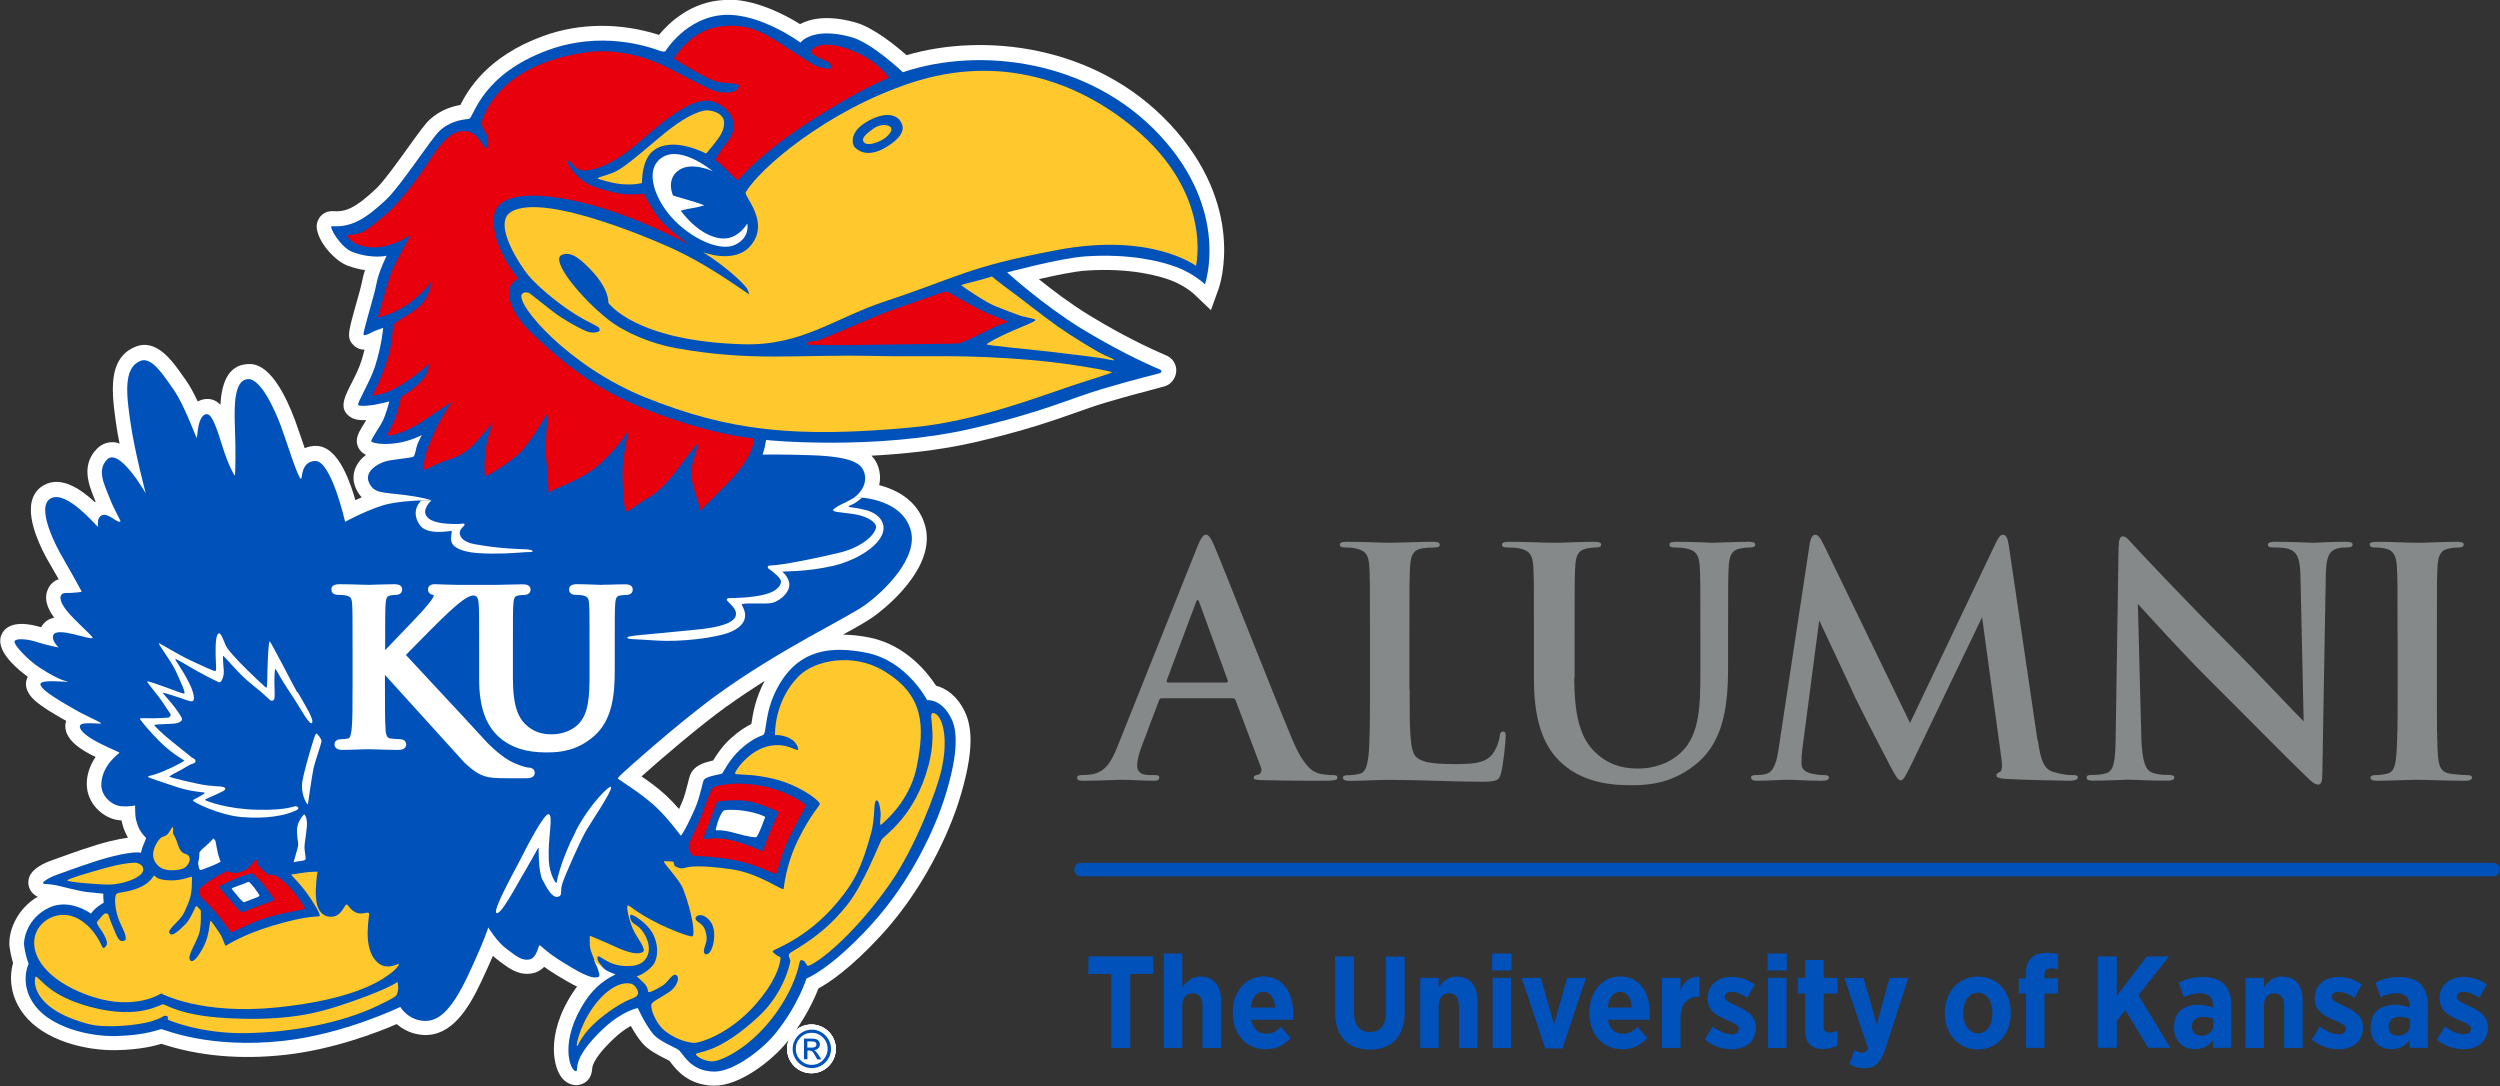
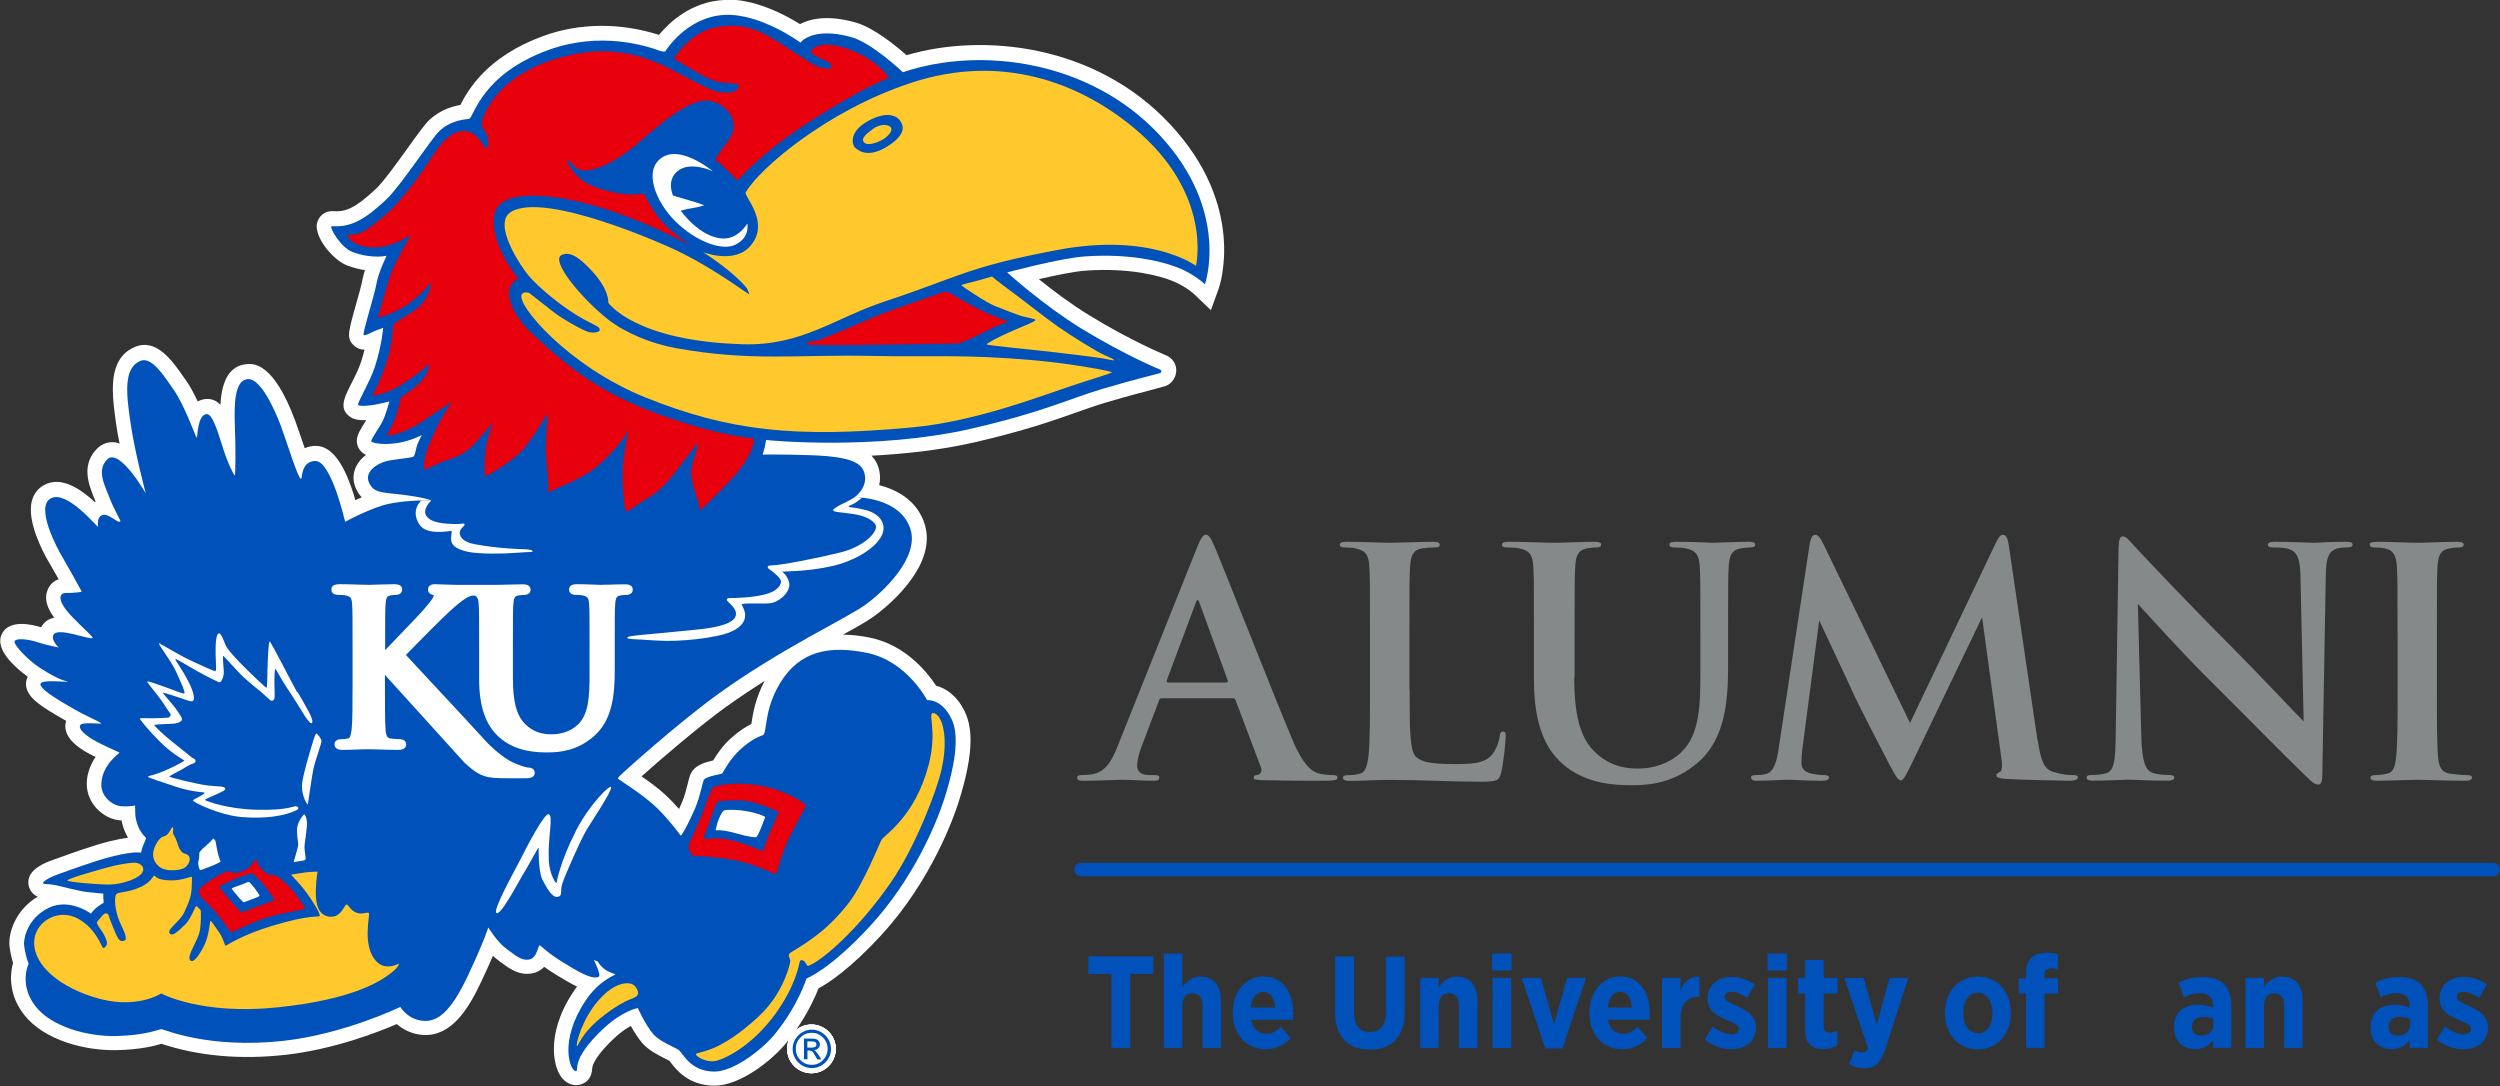
<svg xmlns="http://www.w3.org/2000/svg" id="Layer_1" viewBox="0 0 229.33 99.64">
  <rect x="0" y="0" width="229.33" height="99.64" fill="#333333" stroke="none" />
  <defs>
    <style>.cls-1{fill:#0051ba;}.cls-1,.cls-2,.cls-3,.cls-4,.cls-5{stroke-width:0px;}.cls-2{fill:#85898a;}.cls-3{fill:#e8000d;}.cls-4{fill:#fff;}.cls-5{fill:#ffc82d;}</style>
  </defs>
  <path class="cls-1" d="M228.7,80.39H99.17c-.35,0-.62-.28-.62-.62s.28-.62.62-.62h129.53c.34,0,.62.28.62.62s-.28.62-.62.62Z" />
  <path class="cls-1" d="M101.95,89.34h-2.11v-1.61h5.95v1.61h-2.11v6.79h-1.73v-6.79Z" />
  <path class="cls-1" d="M106.76,87.47h1.7v3.09c.37-.52.84-.98,1.66-.98,1.2,0,1.89.84,1.89,2.17v4.38h-1.7v-3.87c0-.75-.34-1.14-.91-1.14s-.94.38-.94,1.14v3.87h-1.7v-8.66Z" />
  <path class="cls-1" d="M113.08,92.98v-.11c0-1.91,1.19-3.3,2.81-3.3,1.83,0,2.74,1.5,2.74,3.42,0,.1,0,.3-.01.55h-3.84c.14.85.67,1.29,1.39,1.29.53,0,.94-.24,1.34-.64l.88,1.03c-.59.65-1.33,1.03-2.29,1.03-1.7,0-3.01-1.28-3.01-3.29ZM116.97,92.42c-.07-.89-.46-1.44-1.09-1.44s-1.03.53-1.13,1.44h2.22Z" />
  <path class="cls-1" d="M122.47,92.87v-5.13h1.74v5.15c0,1.19.56,1.78,1.46,1.78s1.46-.58,1.46-1.74v-5.18h1.73v5.1c0,2.32-1.27,3.43-3.21,3.43s-3.18-1.13-3.18-3.39Z" />
  <path class="cls-1" d="M130.28,89.7h1.7v.86c.37-.52.84-.98,1.66-.98,1.2,0,1.89.84,1.89,2.17v4.38h-1.7v-3.87c0-.75-.34-1.14-.91-1.14s-.94.38-.94,1.14v3.87h-1.7v-6.43Z" />
  <path class="cls-1" d="M136.88,87.47h1.78v1.55h-1.78v-1.55ZM136.92,89.7h1.7v6.43h-1.7v-6.43Z" />
  <path class="cls-1" d="M139.58,89.7h1.77l1.2,4.27,1.21-4.27h1.73l-2.16,6.48h-1.58l-2.17-6.48Z" />
  <path class="cls-1" d="M145.8,92.98v-.11c0-1.91,1.19-3.3,2.81-3.3,1.83,0,2.73,1.5,2.73,3.42,0,.1,0,.3-.01.55h-3.84c.14.85.67,1.29,1.39,1.29.53,0,.94-.24,1.34-.64l.88,1.03c-.59.65-1.33,1.03-2.29,1.03-1.7,0-3.01-1.28-3.01-3.29ZM149.7,92.42c-.07-.89-.46-1.44-1.09-1.44s-1.03.53-1.13,1.44h2.22Z" />
  <path class="cls-1" d="M152.46,89.7h1.7v1.14c.31-.78.83-1.29,1.74-1.25v1.85h-.07c-1.04,0-1.67.65-1.67,1.99v2.7h-1.7v-6.43Z" />
  <path class="cls-1" d="M156.37,95.36l.74-1.2c.58.44,1.19.72,1.71.72.48,0,.68-.23.68-.49v-.02c0-.37-.48-.53-1.17-.83-.91-.4-1.69-.85-1.69-1.94v-.02c0-1.24.96-1.97,2.21-1.97.7,0,1.47.24,2.12.7l-.68,1.22c-.48-.31-1.01-.55-1.46-.55-.41,0-.62.2-.62.46v.02c0,.34.48.53,1.16.84.94.44,1.7.91,1.7,1.93v.02c0,1.33-.98,2-2.27,2-.75,0-1.65-.25-2.43-.89Z" />
  <path class="cls-1" d="M162.14,87.47h1.77v1.55h-1.77v-1.55ZM162.18,89.7h1.7v6.43h-1.7v-6.43Z" />
  <path class="cls-1" d="M165.59,94.52v-3.38h-.65v-1.44h.65v-1.64h1.7v1.64h1.27v1.44h-1.27v3.03c0,.37.17.55.53.55.26,0,.52-.07.73-.18v1.35c-.34.19-.74.34-1.26.34-.98,0-1.7-.38-1.7-1.71Z" />
  <path class="cls-1" d="M173.33,89.7h1.73l-2.11,6.51c-.43,1.28-.92,1.78-1.93,1.78-.5,0-.97-.14-1.38-.38l.47-1.27c.21.12.47.22.7.22.26,0,.43-.1.55-.41l-2.18-6.44h1.77l1.21,4.26,1.17-4.26Z" />
  <path class="cls-1" d="M178.4,93v-.13c0-1.91,1.29-3.29,3.04-3.29s3.01,1.36,3.01,3.27v.13c0,1.91-1.28,3.29-3.02,3.29s-3.02-1.36-3.02-3.28ZM182.77,92.97v-.08c0-1.04-.53-1.83-1.34-1.83s-1.34.78-1.34,1.82v.08c0,1.03.54,1.83,1.36,1.83s1.33-.78,1.33-1.82Z" />
  <path class="cls-1" d="M185.84,91.14h-.65v-1.39h.65v-.43c0-.66.17-1.13.48-1.44s.79-.48,1.4-.48c.47,0,.78.06,1.06.14v1.4c-.2-.06-.38-.11-.62-.11-.4,0-.62.2-.62.66v.25h1.25v1.39h-1.24v4.99h-1.7v-4.99Z" />
-   <path class="cls-1" d="M192.44,87.73h1.74v3.62l2.75-3.62h2.05l-2.82,3.56,2.94,4.83h-2.04l-2.1-3.45-.78.98v2.47h-1.74v-8.4Z" />
  <path class="cls-1" d="M199.43,94.29v-.07c0-1.42.92-2.05,2.24-2.05.54,0,.95.11,1.34.26v-.19c0-.74-.44-1.13-1.21-1.13-.6,0-1.08.19-1.47.36l-.47-1.33c.62-.31,1.27-.52,2.2-.52.88,0,1.54.24,1.96.66.44.44.66,1.12.66,1.94v3.9h-1.67v-.7c-.38.5-.91.82-1.67.82-1.06,0-1.91-.71-1.91-1.96ZM203.04,94.02v-.54c-.25-.12-.6-.2-.95-.2-.62,0-1.02.31-1.02.9v.02c0,.53.34.79.83.8.66.01,1.14-.4,1.14-.98Z" />
  <path class="cls-1" d="M205.98,89.7h1.7v.86c.37-.52.84-.98,1.66-.98,1.2,0,1.89.84,1.89,2.17v4.38h-1.7v-3.87c0-.75-.34-1.14-.91-1.14s-.94.38-.94,1.14v3.87h-1.7v-6.43Z" />
-   <path class="cls-1" d="M212.06,95.36l.74-1.2c.58.44,1.19.72,1.71.72.48,0,.68-.23.68-.49v-.02c0-.37-.48-.53-1.17-.83-.91-.4-1.69-.85-1.69-1.94v-.02c0-1.24.96-1.97,2.21-1.97.7,0,1.48.24,2.12.7l-.68,1.22c-.48-.31-1.01-.55-1.46-.55-.41,0-.62.2-.62.46v.02c0,.34.48.53,1.16.84.94.44,1.7.91,1.7,1.93v.02c0,1.33-.98,2-2.27,2-.76,0-1.65-.25-2.43-.89Z" />
  <path class="cls-1" d="M217.47,94.29v-.07c0-1.42.92-2.05,2.24-2.05.54,0,.95.11,1.34.26v-.19c0-.74-.44-1.13-1.21-1.13-.6,0-1.08.19-1.47.36l-.47-1.33c.62-.31,1.27-.52,2.19-.52.88,0,1.54.24,1.96.66.44.44.66,1.12.66,1.94v3.9h-1.67v-.7c-.38.5-.91.82-1.67.82-1.06,0-1.91-.71-1.91-1.96ZM221.08,94.02v-.54c-.25-.12-.6-.2-.95-.2-.62,0-1.02.31-1.02.9v.02c0,.53.34.79.83.8.66.01,1.14-.4,1.14-.98Z" />
  <path class="cls-1" d="M223.53,95.36l.74-1.2c.58.44,1.19.72,1.71.72.48,0,.68-.23.68-.49v-.02c0-.37-.48-.53-1.18-.83-.91-.4-1.69-.85-1.69-1.94v-.02c0-1.24.96-1.97,2.21-1.97.7,0,1.48.24,2.12.7l-.68,1.22c-.48-.31-1.01-.55-1.46-.55-.41,0-.62.2-.62.46v.02c0,.34.48.53,1.16.84.94.44,1.7.91,1.7,1.93v.02c0,1.33-.98,2-2.27,2-.75,0-1.66-.25-2.43-.89Z" />
  <path class="cls-2" d="M106.57,64.05c-.14,0-.2.06-.26.23l-1.57,4.15c-.29.73-.43,1.42-.43,1.77,0,.52.26.9,1.16.9h.44c.35,0,.43.06.43.23,0,.23-.17.29-.49.29-.93,0-2.18-.09-3.07-.09-.32,0-1.92.09-3.42.09-.38,0-.55-.06-.55-.29,0-.17.17-.23.41-.23.26,0,.61-.03.84-.06,1.33-.17,1.89-1.16,2.47-2.61l7.28-18.22c.35-.84.55-1.16.81-1.16.23,0,.43.26.73.93.7,1.59,5.34,13.43,7.19,17.84,1.1,2.61,1.94,3.02,2.55,3.16.44.09.87.12,1.22.12.23,0,.38.06.38.23,0,.23-.26.29-1.33.29s-3.37,0-5.69-.06c-.52-.03-.67-.06-.67-.23,0-.14.12-.23.41-.26.2-.06.41-.32.26-.67l-2.32-6.15c-.06-.15-.15-.2-.29-.2h-6.47ZM112.49,62.6c.14,0,.17-.09.14-.17l-2.61-7.16c-.09-.26-.2-.35-.32,0l-2.67,7.14c-.03.12,0,.2.12.2h5.34Z" />
  <path class="cls-2" d="M129.31,63.21c0,3.71,0,5.71.61,6.24.49.43,1.25.64,3.51.64,1.54,0,2.67-.03,3.39-.81.35-.38.7-1.19.75-1.74.03-.26.09-.43.32-.43.2,0,.23.14.23.49,0,.32-.2,2.49-.43,3.33-.17.64-.32.78-1.83.78-2.67,0-5.34-.17-8.44-.17-1.16,0-2.35.09-3.65.09-.38,0-.58-.09-.58-.29,0-.14.12-.23.46-.23.44,0,.78-.06,1.04-.12.58-.12.72-.75.84-1.6.14-1.22.14-3.51.14-6.18v-5.1c0-4.41,0-5.22-.06-6.15-.06-.99-.29-1.45-1.25-1.65-.23-.06-.58-.09-.96-.09-.32,0-.49-.06-.49-.26s.2-.26.64-.26c1.36,0,3.19.09,3.97.09.7,0,2.81-.09,3.94-.09.41,0,.61.06.61.26s-.17.26-.52.26c-.32,0-.78.03-1.13.09-.78.14-1.01.64-1.07,1.65-.06.93-.06,1.74-.06,6.15v5.1Z" />
  <path class="cls-2" d="M144.41,62.17c0,4.21.84,5.98,2.26,7.14,1.31,1.07,2.64,1.19,3.63,1.19,1.28,0,2.84-.41,4-1.57,1.6-1.6,1.68-4.21,1.68-7.19v-3.63c0-4.41,0-5.22-.06-6.15-.06-.99-.29-1.45-1.25-1.65-.23-.06-.72-.09-1.04-.09s-.49-.06-.49-.26.2-.26.61-.26c1.48,0,3.31.09,3.34.09.35,0,2.18-.09,3.31-.09.41,0,.61.06.61.26s-.17.26-.52.26c-.32,0-.49.03-.84.09-.78.14-1.02.64-1.07,1.65-.06.93-.06,1.74-.06,6.15v3.1c0,3.22-.32,6.64-2.76,8.73-2.06,1.77-4.15,2.09-6.03,2.09-1.54,0-4.32-.09-6.44-2-1.48-1.33-2.58-3.48-2.58-7.69v-4.23c0-4.41,0-5.22-.06-6.15-.06-.99-.29-1.45-1.25-1.65-.23-.06-.73-.09-1.13-.09-.32,0-.49-.06-.49-.26s.2-.26.64-.26c1.54,0,3.36.09,4.24.09.7,0,2.52-.09,3.57-.09.43,0,.64.06.64.26s-.17.26-.46.26c-.32,0-.49.03-.84.09-.78.14-1.02.64-1.07,1.65-.06.93-.06,1.74-.06,6.15v4.06Z" />
  <path class="cls-2" d="M186.93,67.88c.26,1.83.55,2.67,1.42,2.93.84.26,1.42.29,1.8.29.26,0,.46.03.46.2,0,.23-.35.32-.75.32-.72,0-4.73-.09-5.89-.17-.67-.06-.84-.14-.84-.32,0-.14.12-.23.32-.32.17-.06.26-.44.14-1.25l-1.77-12.94-6.41,13.34c-.67,1.36-.81,1.62-1.07,1.62s-.55-.58-1.02-1.45c-.7-1.33-2.99-5.77-3.34-6.58-.26-.61-2.09-4.47-3.1-6.64l-1.54,11.75c-.06.52-.09.9-.09,1.36,0,.55.38.81.87.93.52.12.93.15,1.22.15.23,0,.43.06.43.2,0,.26-.26.32-.7.32-1.22,0-2.52-.09-3.05-.09-.55,0-1.94.09-2.87.09-.29,0-.52-.06-.52-.32,0-.15.17-.2.46-.2.23,0,.43,0,.87-.09.81-.17,1.04-1.31,1.19-2.29l2.87-18.91c.09-.49.26-.75.49-.75s.41.15.78.9l7.92,16.36,7.89-16.56c.23-.46.38-.7.64-.7s.43.29.52.9l2.64,17.93Z" />
  <path class="cls-2" d="M194.35,50.19c0-.58.09-.99.38-.99.32,0,.58.38,1.07.9.35.38,4.76,5.1,8.99,9.31,1.97,1.97,6.03,6.29,6.53,6.76l-.29-13.17c-.03-1.77-.29-2.32-.99-2.61-.43-.17-1.13-.17-1.54-.17-.35,0-.46-.09-.46-.26,0-.23.32-.26.75-.26,1.51,0,2.9.09,3.51.09.32,0,1.42-.09,2.84-.09.38,0,.67.03.67.26,0,.17-.17.26-.52.26-.29,0-.52,0-.87.09-.81.23-1.04.84-1.07,2.46-.12,6.12-.2,12.18-.32,18.3,0,.64-.12.9-.38.9-.32,0-.67-.32-.99-.64-1.83-1.74-5.54-5.54-8.56-8.53-3.16-3.13-6.47-6.85-6.99-7.4l.32,12.27c.06,2.26.43,3.02,1.02,3.22.49.17,1.04.2,1.51.2.32,0,.49.06.49.23,0,.23-.26.29-.67.29-1.89,0-3.05-.09-3.6-.09-.26,0-1.62.09-3.13.09-.38,0-.64-.03-.64-.29,0-.17.17-.23.46-.23.38,0,.9-.03,1.31-.15.75-.23.87-1.07.9-3.6.09-6.15.2-13.31.26-17.17Z" />
  <path class="cls-2" d="M219.93,58.11c0-4.41,0-5.22-.06-6.15-.06-.99-.35-1.48-.99-1.62-.32-.09-.7-.12-1.04-.12-.29,0-.46-.06-.46-.29,0-.17.23-.23.7-.23,1.1,0,2.93.09,3.77.09.73,0,2.44-.09,3.54-.09.38,0,.61.06.61.23,0,.23-.17.29-.46.29s-.52.03-.87.09c-.78.14-1.01.64-1.07,1.65-.06.93-.06,1.74-.06,6.15v5.1c0,2.81,0,5.11.12,6.35.09.78.29,1.31,1.16,1.42.41.06,1.04.12,1.48.12.32,0,.46.09.46.23,0,.2-.23.29-.55.29-1.91,0-3.74-.09-4.52-.09-.67,0-2.5.09-3.66.09-.38,0-.58-.09-.58-.29,0-.14.12-.23.46-.23.43,0,.78-.06,1.04-.12.58-.12.75-.61.84-1.45.15-1.22.15-3.51.15-6.32v-5.1Z" />
  <path class="cls-4" d="M76.68,96.22c0,1.23-1,2.23-2.23,2.23s-2.23-1-2.23-2.23,1-2.23,2.23-2.23,2.23,1,2.23,2.23Z" />
  <path class="cls-4" d="M76.66,96.22c0,1.23-1,2.23-2.23,2.23s-2.23-1-2.23-2.23,1-2.23,2.23-2.23,2.23,1,2.23,2.23Z" />
  <path class="cls-4" d="M76.66,96.2c0,1.23-1,2.23-2.23,2.23s-2.23-1-2.23-2.23,1-2.23,2.23-2.23,2.23,1,2.23,2.23Z" />
  <path class="cls-4" d="M76.66,96.22c0,1.23-1,2.23-2.23,2.23s-2.23-1-2.23-2.23,1-2.23,2.23-2.23,2.23,1,2.23,2.23Z" />
  <path class="cls-4" d="M66.41,0h0c-3.02.15-5.04,2.08-5.96,3.2-3.54-1.13-7.28-1.11-10.61.1-5.25,1.91-6.95,5.05-7.61,6.33-.68.12-1.79.41-2.8,1.33-.41.37-1.02,1.21-2.05,2.65-.98,1.36-2.2,3.06-2.86,3.68-1.97,1.86-2.85,2.16-3.96,2.08-.71-.05-1.33.42-1.48,1.12-.02.09-.03.18-.03.27,0,1.26,1.57,3.14,2.84,3.61.57.21,1.11.34,1.59.41-.11.33-.2.67-.26,1-.08.45-.35,1.4-.59,2.24-.39,1.4-.61,2.18-.61,2.71,0,.43.15.69.46.98.31.28.64.37.96.37-.09.35-.19.73-.32,1.12-.2.62-.61,1.44-.95,2.1-.35.69-.66,1.32-.66,1.87,0,.39.16.74.57,1.04.18.13.52.37,1.51.33-.03.05-.09.16-.09.16-.44.69-.77,1.21-.77,1.75,0,.18.04.37.13.57.14.32.39.55.71.71-.37.28-.69.63-.9,1.06-.16.33-.24.67-.24,1.02,0,.32.07.64.2.95.15.36.34.63.55.86-.2.09-.4.17-.58.26-.95-3.32-2.17-5-3.65-4.98-.28,0-.64.06-1,.21-.1-.3-.2-.58-.28-.83l-.59-1.69c-2-5.36-3.81-5.23-4.41-5.19-1.86.13-2.35,1.96-2.45,3.73-.35-.36-.77-.57-1.32-.53-.3.02-.54.11-.76.23-.32-.68-.67-1.35-1.03-1.87l-.22-.31c-1.07-1.54-2.53-3.65-4.5-2.83-1.61.67-2.04,2.2-2.04,3.9,0,1.03.16,2.13.3,3.14.08.58.19,1.2.32,1.83-.13-.04-.26-.09-.39-.11-.63-.08-1.23.12-1.68.58-.66.67-.88,1.4-.88,2.11,0,.89.35,1.75.6,2.37,0,0,.13.34.15.39-.02.01-.04.02-.07.03-1.25-1.16-3.05-2.44-4.65-1.57-.56.3-.95.8-1.12,1.44-.07.26-.1.54-.1.83,0,1.97,1.43,4.45,1.76,4.99.16.27.47.82.79,1.38-.39.14-.78.41-1.01.98-.09.23-.14.47-.14.7,0,.65.33,1.29.74,1.85-.51.1-.92.38-1.2.88-.83-.26-3.03-.79-3.65.72-.07.17-.1.35-.1.53,0,1.32,1.76,2.73,2.53,3.29-.1.2-.17.42-.17.64,0,.1.01.2.03.3.2.99,1.22,1.72,3.44,2.98,0,0,.12.07.23.13-.01.05-.03.08-.05.13-.02.12-.04.23-.04.35,0,1.42,1.86,2.37,2.5,2.69,0,0,.12.05.28.13-.45.68-.74,1.41-.8,2.19,0,.09-.01.19-.01.28,0,1.81,1.49,3.18,2.97,3.34,0,0,.09,0,.22.02.04.2.09.4.19.72,0,0,.15.41.4.86-.45.06-.99.16-1.68.33-1.46.36-3.55,1.11-4.67,1.52l-.56.2c-2.03.71-2.17,1.56-2.21,1.83-.01.08-.02.15-.02.23,0,.43.2.84.54,1.11.1.08.21.14.32.19-1.84,1.1-2.6,2.96-2.6,4.25,0,.15,0,.29.03.42.09.62.21,1.09.31,1.42-.11.39-.19.85-.19,1.37,0,1.01.29,2.21,1.2,3.37,1.84,2.35,5.6,3.32,8.52,3.25,2.21-.05,3.46-.4,4.08-.58,3.43,1.13,7.25,1.47,11.37,1.01,4.39-.49,8.44-2.05,10.21-2.82.59.5,1.42.95,2.48,1,2.57.11,4.11-2.41,5.28-4.9.45-.96.8-1.73,1.07-2.36.15.14.3.27.45.38l.29.22c.77.57,1.64,1.22,2.84,1.01.49-.09.85-.32,1.12-.6.29.21.62.43,1.04.69l.18.11c.62.37,1.22.74,1.8,1.01-.11.14-.22.28-.32.44-1.38,2.06-1.81,3.89-1.81,5.28,0,1.03.24,1.83.51,2.31.53.95,1.29,1.02,1.6,1.01.13,0,1.31-.1,1.4-1.48.05-.8,1.11-1.96,1.99-2.79.6-.57,1.14-.93,1.56-1.16.28.51.64,1.09,1.05,1.57.56.66,1.49,1.12,2.16,1.46,0,0,.22.11.33.17.05.06.1.13.1.13.53.69,1.63,2.12,4,2.15,2.38.02,5.35-2.34,6.7-4.02,1.64-2.04,2.51-3.97,2.87-4.9.96-.52,2.95-1.83,5.78-4.91,4.65-5.06,6.7-10.99,7.06-12.13.74-2.33,1.11-4.21,1.11-5.72,0-1.05-.18-1.92-.53-2.64-.73-1.5-1.77-2.15-2.63-2.37-.79-1.21-2.79-3.74-6.07-4.41-.88-.18-1.69-.26-2.46-.28,1.28-.7,2.23-1.24,2.8-1.65.55-.39,4.88-3.61,4.88-7.19,0-.42-.06-.85-.19-1.28-.7-2.23-2.61-3.18-4.18-3.59.05-.21.08-.43.08-.67,0-.19-.02-.39-.06-.6-.11-.59-.37-1.05-.72-1.43,2.89-.15,6.26-.49,9.51-1.24,4.54-1.05,7.19-1.99,9.31-2.74.97-.34,1.81-.64,2.69-.9,2.06-.61,3.69-1.03,4.56-1.26.86-.22.95-.25,1.18-.39.43-.29.7-.78.7-1.29,0-.03,0-.06,0-.09-.03-.54-.34-1-.83-1.25,0,0-.21-.09-.21-.09-2.79-1.2-5.32-2.64-6.94-3.63-1.73-1.06-3.39-2.32-4.62-3.31,1.48-.35,3.26-.72,4.34-.79,4.14-.28,6.81.53,7.76.89,1.32.5,2.16,1.28,2.16,1.29l1.52,1.45.71-1.97c.11-.3,2.57-7.54-4.44-15.07-6.84-7.34-17.13-8.42-24.19-6.35-1-.88-3.04-2.55-4.71-3.01-2.55-.71-4.13-.33-5.06.16-1.38-.86-4.24-2.38-7-2.25ZM66.71,64.77c1.15-.83,2.3-1.59,3.43-2.31-.87,1.64-1.09,3.1-1.21,3.91,0,0,0,.04,0,.04-.47.23-1.1.61-1.88,1.31-.79.71-1.32,1.53-1.63,2.04-.75.17-1.41.37-1.84.88-.26.31-.34.63-.48,1.21-.13.52-.31,1.23-.58,1.85-.08.19-.16.36-.23.51-.37-.43-.79-.87-1.23-1.28-.66-.61-1.5-1.23-2.21-1.71,1.73-1.55,5.22-4.55,7.87-6.47Z" />
  <path class="cls-1" d="M107.89,24.49c-1.38-.52-4.24-1.25-8.34-.97-2.27.15-7.16,1.47-7.16,1.47,0,0,3.25,2.96,6.81,5.15,4.08,2.49,7.11,3.71,7.25,3.78.14.07.08.23,0,.29-.09.06-2.2.53-5.37,1.48-2.93.87-5.42,2.12-11.92,3.62-8.87,2.05-18.86,1.07-18.88,1.05-.01-.01-.06.36-.13.67-.07.31-.2.66-.19.67.01.01,1.65-.04,4.49.06,3.79.14,4.68.76,4.88,1.79.24,1.25-.94,2.06-.94,2.06,0,0,4.19-.06,5.13,2.94.82,2.63-2.52,5.77-4.18,6.96-1.65,1.18-7.71,4.01-13.46,8.15-3.74,2.7-9.05,7.48-9.12,7.61-.07.13-.11.09-.03.19.09.1,2.13,1.35,3.36,2.49,1.21,1.12,2.35,2.7,2.35,2.7,0,0,.21-.02,1.27-2.38.54-1.2.73-2.58.87-2.75.29-.35,1.58-.48,1.67-.57.09-.09.66-1.3,1.67-2.21,1.01-.91,1.67-1.16,2.07-1.31.4-.16.04-2.24,1.57-4.77,1.83-3.02,4.62-3.45,7.97-2.77,3.67.75,5.52,4.34,5.52,4.34,0,0,1.31-.18,2.23,1.71.66,1.34.5,3.72-.66,7.35-.75,2.35-2.88,7.39-6.77,11.62-3.73,4.06-5.87,4.85-5.87,4.85,0,0-.74,2.42-2.84,5.03-1.22,1.51-3.87,3.53-5.63,3.51-2.24-.02-2.87-1.74-3.29-2.01-.43-.27-1.74-.78-2.28-1.41-.77-.91-1.43-2.41-1.43-2.41,0,0-1.39.23-3.16,1.89-3.11,2.92-2.18,3.88-2.52,3.9-.52.02-1.61-2.74.9-6.49,1.25-1.87,2.72-2.32,2.72-2.38s-.57-.16-1.01-.5c-.47-.37-.62-.72-.61-.68l-.35-.16s.7,1.44.45,1.55c-.65.32-2.05-.57-3.28-1.32-1.63-.99-2.03-1.58-2.15-1.56-.13.01-.24,1.17-.95,1.3s-1.23-.35-2.09-.98-1.67-1.96-1.67-1.96c0,0-.29,1.06-1.88,4.45-1.6,3.39-2.8,4.17-3.99,4.12-1.49-.06-2.2-1.28-2.2-1.28,0,0-5.13,2.49-10.71,3.11-6.86.76-10.93-1.05-11.18-1.07-.24-.01-1.35.56-4.16.63-2.61.06-5.93-.83-7.41-2.73-1.57-2-.63-3.91-.63-3.91,0,0-.25-.52-.41-1.62-.1-.68.32-2.58,2.27-3.51,1.9-.91,3.85.54,3.85.54,0,0,.24-.33.54-.57.3-.24.63-.43.63-.43,0,0-.02-.26-.03-.46s0-.37,0-.37c0,0-.63-.07-1.4-.14-.77-.07-2.35-.51-2.97-.64s-1.03-.06-1.15-.16c-.13-.1.49-.53,1.3-.81.81-.29,3.42-1.27,5.1-1.68,2.15-.52,2.57-.32,2.57-.32,0,0,.1-.47.23-.74s.26-.63.24-.63-.57-.52-.79-1.22c-.22-.72-.19-.64-.22-1.75,0,0-.56.14-1.34.06-.78-.09-1.86-.93-1.75-2.15.14-1.71,1.63-2.67,1.65-2.74s-.57-.25-1.87-.91c-1.43-.73-1.81-1.28-1.75-1.55.06-.27.58-.25,1.04-.25s.86.07.9,0c.04-.07-1.6-.78-2.35-1.23s-3.08-1.68-3.21-2.32c-.11-.54,2.54-.19,2.49-.27-.04-.09-.44.1-2.59-1.3-1-.65-2.4-2.09-2.27-2.41.11-.27,1.14-.23,2.09.09.81.27,1.96.49,1.96.49,0,0-.71-.63-.5-1.14.33-.8,3.41.49,3.59.26.08-.1-.66-.7-1.78-1.85-1.13-1.15-1.23-1.75-1.12-2.02.14-.34.53-.23.95-.26.41-.03.98-.06.96-.13s-1.37-2.49-1.78-3.18c-.41-.68-2.52-4.57-1.05-5.36,1.46-.79,4.19,2.57,4.31,2.59.11.01-.2-.8.41-1.05.57-.23,1.41.79,1.67.58.06-.05-.6-1.1-1.03-2.24-.41-1.09-1.18-2.46-.19-3.45,1.12-1.13,3.54,3.11,3.54,3.11,0,0-1.02-3.83-1.41-6.56-.37-2.56-.65-4.94.91-5.59,1.03-.43,2.11,1.28,3.08,2.67.97,1.38,2.02,4.36,2.1,4.39.07.03.04-2.12.91-2.18.48-.03.94,1.33,1.4,2.82.54,1.77,1.13,2.82,1.18,2.82s.1-2.25.01-4.42c-.09-2.17-.03-4.34,1.18-4.43,1.21-.09,2.52,2.92,3.04,4.31.53,1.41,1.56,4.81,1.84,4.84.14.02-.04-1.62,1.32-1.64,1.46-.02,2.73,5.58,2.73,5.58,0,0,2.41-1.32,4.06-1.66,1.82-.37,3.85-.3,3.85-.3,0,0-.47-.24-2.45-.5-1.98-.26-2.83-.11-3.28-1.16-.42-.98.75-1.71,1.58-1.94.64-.17,2.35-.3,2.51-.42.16-.11.23-.81.36-1.13.13-.34.41-.85.41-.85,0,0-1.03.56-2.3.74-1.45.21-2.3-.05-2.34-.15-.07-.17.77-1.31,1.05-1.88s.61-1.79.61-1.79c0,0-.79.2-1.29.29s-1.38.18-1.57.04c-.16-.12,1.07-2.1,1.53-3.51.64-1.99.76-3.57.76-3.57,0,0-.45.17-.67.24-.23.07-.98.54-1.12.41-.14-.13.96-3.52,1.17-4.68.21-1.15.94-2.59.94-2.59,0,0-1.33.33-3.13-.34-1.11-.41-2.23-2.39-1.89-2.37,1.72.12,2.99-.57,4.99-2.45,1.34-1.27,4.15-5.63,4.9-6.31,1.2-1.09,2.58-1.02,2.72-1.1.43-.25,1.16-4.08,7.24-6.3,4.79-1.74,8.96-.39,10.28.09.28.1.45.03.45.03,0,0,1.93-3.17,5.44-3.34,3.29-.16,6.96,2.54,6.96,2.54,0,0,1.07-1.5,4.67-.5,1.9.53,4.72,3.22,4.72,3.22,7.1-2.4,17.16-1.1,23.55,5.76,6.53,7.01,4.16,13.69,4.16,13.69,0,0-.99-.97-2.63-1.59ZM27.27,75.84c-.11.78.14,1.42.07,1.77-.07.34-.41,1.49-.41,1.49,0,0,.23-.07.6-.11.38-.04.48-.1.51-.19.02-.09-.11-.78-.11-1.1s.15-1.06.22-1.91-.25-1.1-.25-1.1c0,0-.53.53-.62,1.15ZM18.93,77.56c-.37.3-.64.57-.64.69s-.02.55-.09.76c-.07.21.07.78.16.8.09.02.48-.16.92-.32.44-.16.96-.44.96-.44,0,0-.18-.46-.25-.76-.07-.3-.18-.92-.21-1.08-.02-.16-.21-.3-.21-.3,0,0-.28.34-.64.64Z" />
  <path class="cls-3" d="M92.33,29.45c-.08-.05-1.38-.5-2.51-1.07-.92-.47-2.7-1.5-2.7-1.5,0,0-.3-.19-.65-.07-1.23.42-3.62,1.26-4.95,1.74-1.35.49-4.8,2.03-5.49,2.28-.69.25-.92.42-1.14.43-.59.02-1.08.18-.79.36.05.03,3.77.06,6.26,0,2.99-.06,7.07-.08,7.4-.11.41-.03,1.05-.31,2.44-1.02,1.42-.72,1.73-.77,1.97-.85.38-.12.16-.2.16-.2Z" />
  <path class="cls-3" d="M81.54,7.14s-.79-1.32-2.89-2.29c-1.44-.67-2.55-.81-3.16-.74-.48.06-1.05.29-1.08.61-.01.19.29.38.74.6.54.27.9.34.97.48.07.14.2.46.08.48-.59.07-1.25-.18-1.57-.35-.83-.46-2.75-1.82-4.13-2.6-1.4-.8-2.8-1.19-4.8-.84-2.44.44-3.89,2.89-3.89,2.89,0,0,1.56.97,2.53,1.49.9.48,1.29.64,1.99.71.7.07,1.39.07,1.44.28.05.18-.32.62-.85.62-1.37.01-1.01.14-5.57-2.22-4.05-2.09-7.42-1.48-7.48-1.47-.45.07-4.81.51-7.64,3.21-1.53,1.45-2.09,3.08-2.05,3.36.08.51.33.63.5,1.09.15.4.14,1.17-.09,1.13-.29-.05-.75-1.53-1.93-1.55-.64-.01-1.54-.04-3.3,2.75-1.15,1.83-2.7,3.64-3.31,4.28-.62.63-2.33,2.05-2.87,2.25-1.04.39-1.25.14-1.32.27-.07.12.51.98,2.06,1.1,2.02.15,3.63-1.12,3.72-1.07.03.02-1.36,2.36-1.74,3.39-.42,1.14-.57,1.89-.79,2.57-.21.64-.33,1.3-.47,1.53-.07.11,1.7-.39,2.89-1.28,1.39-1.03,2.02-1.95,2.02-1.95,0,0-.09,1.49-1.28,2.4-1.11.86-1.9,1.14-2.19,1.55-.05.08-.07,1.64-.49,2.98-.74,2.39-1.46,3.48-1.46,3.48,0,0,1.19-.01,2.87-1.1,1.63-1.06,2.32-1.8,2.32-1.8,0,0,.14.91-1.02,1.92-.96.85-1.4.99-1.5,1.12-.05.07-.28,1.2-.49,1.8-.31.89-.86,1.6-.78,1.71.09.12,1.64-.19,3.42-1.41,1.19-.82,2.52-1.67,2.52-1.67,0,0-.87,1.19-1.5,2.55-.77,1.68-1.16,2.61-1.07,3.7,0,.06,1.09-.55,2.07-.88.76-.26,1.66-.5,2.68-1.65.74-.83,1.58-1.83,1.58-1.83,0,0-.45,1.13-.63,2.18-.18,1.06-.2,2.62-.07,2.76.07.07,2.57-1.45,3.34-2.33,1.21-1.39,2.25-3.32,2.25-3.32,0,0,.07.11.09.23.02.12-.22,2.56-.14,3.45.09,1.08.15,1.36.22,2.75.02.37-.02.64.07.69.09.05.22-.14.57-.3.35-.16,2.67-1.02,3.96-2.17,2.26-2.02,2.75-3.27,2.75-3.27,0,0-.48,2.55-.52,3.45-.06,1.5.13,3.92.3,4.04.18.12.95-.61,1.91-1.16.47-.27,1.39-.76,2.92-2.82.96-1.3,1.66-2.21,1.77-2.24.12-.03-.62,1.95-.63,2.6,0,.73.35,1.89.53,2.39.15.4.18.62.3,1.18,0,0,1.7-1.65,2.74-2.75,2.35-2.48,2.2-3.88,2.2-3.88-3.49-.38-6.79-1.52-8.84-2.26-5.38-1.95-8.38-4.42-11.5-7.35-1.81-1.7-2.41-3.42-2.02-4.31.23-.52.75-.74.75-.74,0,0-2.62-3.07-2.22-5.83.23-1.62,2.55-2.25,6.85-1.42,5.51,1.06,11.09,4.18,11.09,4.18,0,0-2.12-1.47-2.95-2.64-.83-1.16-1.25-2.08-1.25-2.08,0,0-1.44.23-2.94-.16-1.51-.39-2.93-.69-4.01-2.57-.33-.57.1-.36.56.23.03.04.37.34.85.37.6.03,2.41-.25,5.12-2.62,2.81-2.46,5.21-4.32,6.89-3.66,1.67.65,2.27,2.22,1.29,3.5-.99,1.29-1.22,1.81-1.22,1.81,0,0,.37.23.92.79.55.56,1.14,1.11,1.14,1.11,0,0,1.92-2.41,6.71-5.49,4.79-3.08,7.15-3.94,7.15-3.94Z" />
  <path class="cls-3" d="M73.84,74.1c-.09.13-.91,1.69-1.43,2.71-.88,1.74-1,3.26-1.29,3.35-.13.04-1.55-.8-3.65-1.24-1.63-.34-3.83-.41-3.91-.43-.08-.01-.11-.1-.16-.19-.05-.09-.14-.24-.16-.28-.02-.04-.05-.11-.06-.2-.01-.09.01-.31.04-.43.03-.11,1.03-2.23,1.25-2.87.21-.64.78-2.19.95-2.29.18-.1,1.83-.66,4.58-.11,1.97.4,3.73,1.44,3.93,1.79,0,0,0,.06-.09.19ZM71.43,74.51c-.1-.1-1.76-.83-2.81-1.02-.99-.18-2.72-.01-2.81.04-.09.05-.5,1.22-.66,1.69-.16.48-.65,1.63-.61,1.69.11.18,1.03-.24,2.73.21,1.47.39,2.59.95,2.67.96.08.01.35-.94.7-1.77.28-.66.69-1.58.74-1.65.05-.08.05-.16.05-.16Z" />
  <path class="cls-3" d="M27.96,83.36c-.14.11-1.94.31-3.77.9-1.33.43-2.93,1.31-3.01,1.27-.07-.04-.65-1.02-1.69-2.17-1.04-1.15-1.12-.92-1.25-1.62-.03-.17.48-.64,1.33-1.15.85-.52,1.28-.69,1.28-.69,0,0,.2.13.63.18.25.03,1.06-.22,1.34-.48.36-.35.53-.75.7-.71.09.02.08.17.09.31,0,.14.57.77.96,1,.17.1.39.01.74.13.11.04.62.4,1.12.9.76.76,1.6,2.09,1.54,2.13ZM24.14,81.1c-.39-.42-.93-.98-1.02-.99s-1.03.27-1.44.45c-.41.18-1.54.71-1.58.77-.04.06.61.75,1.01,1.25.38.46.99,1.11,1.05,1.12.07.01,1.1-.44,1.53-.58.42-.14,1.47-.55,1.5-.55.03,0-.68-1.04-1.06-1.45Z" />
-   <path class="cls-5" d="M66.39,10.99c-.26-.7-1.09-.83-1.44-.87-.35-.04-1.72.17-4.42,2.46-2.7,2.29-3.53,2.94-4.27,3.25-.74.3-1.52.46-1.44.54s1.37.43,1.98.5c1.33.15,2.09-.08,2.09-.08,0,0-.06-2.03.96-2.9,1.77-1.51,4.92.2,4.92.2,0,0,1.16-1.3,1.44-1.92.35-.76.17-1.18.17-1.18Z" />
  <path class="cls-5" d="M91.01,25.36s-.72.21-1.25.36c-.54.15-1.61.39-1.58.45.03.06,2.27,1.58,3.04,1.88.78.3,2.15.87,2.63.98.48.12,1.13.21,1.13.33s-.9.48-2.09.98c-1.19.51-2.39,1.16-2.39,1.25s3.85.45,5.7.66c1.85.21,4.21.51,4.8.6.6.09,1.22.27,1.19.18-.03-.09-.24-.18-.87-.45-.63-.27-3.01-1.73-4.33-2.66-1.31-.93-3.52-2.69-4.39-3.31-.87-.63-1.61-1.25-1.61-1.25Z" />
  <path class="cls-5" d="M68.56,26.52c-.15-.28-1.55-1.79-4.07-3.39,0,0,2.9,1.15,4.37-.6,1.83-2.17-.66-4.53-.45-4.89,1.2-2.11,7.36-7.46,15.13-10.03,8.33-2.76,15.46-.01,20.4,4.06,7.38,6.07,5.77,12.72,5.77,12.72,0,0-4.07-3.09-12.71-1.46-8.44,1.6-8.92,2.44-15.8,4.71-4.67,1.54-7.62,4.09-13.03,3.94-9.96-.28-12.37-3.81-12.37-3.81,0,0,.15-1.26-1.76-3.18-.47-.47-1.61-1.7-2.55-1.18-.97.54,1.81,3.93,4.27,5.88,1.59,1.26,4.03,2.24,6.21,2.64,7.01,1.26,11.04.57,18.06.72,4.97.11,8.39-.17,14.73.39,3.72.33,7.23,1.02,7.23,1.11s-1.72.58-3.75,1.26c-2.99,1-8.8,3.25-14.52,3.79-10.9,1.02-16.94.3-24.52-2.74-7.04-2.83-11.92-8.56-11.33-9.47.19-.29.67-.12.67-.12,0,0,1.48,1.15,2.22,1.74.74.59,2.75,1.74,3.25,1.85.56.13,1.01-.04,1-.17-.02-.33-.08-.26-1.46-1-1.94-1.05-4.2-2.97-5.1-4.05-.61-.74-3.36-4.73-1.56-5.81,3.16-1.9,14.23,3.09,15.1,3.51,2.29,1.09,4.41,2.46,6.74,4.07,0,0-.07-.28-.18-.48ZM79.62,11.11c-1.87,1.03-1.4,2.25-1.19,2.43.21.17,1.09,1.08,2.99-.12,1.9-1.2,1.36-2.02,1.16-2.33-.27-.42-1.16-.98-2.97.02Z" />
  <path class="cls-5" d="M80.1,11.81c-.57.42-1.18.88-.84,1.25.34.37,1.21,0,1.59-.19.37-.18,1.12-.79.87-1.17-.22-.34-1.05-.32-1.62.11Z" />
  <path class="cls-5" d="M85.17,70.21c-1.22,4.69-4.03,6.38-4.3,6.82-.21.34-1.67,4.13-3.14,5.96-1.45,1.81-2.79,2.95-5.17,4.37-.42.25-.05.58-.06.79-.02.21-.56,2.92-2.94,5.12-3.64,3.37-5.46,3.16-5.72,3.42-.11.11.76.74,1.63.66.84-.08,3.53-1.35,5.74-4.46,1.76-2.48,2.08-4.37,2.11-4.51.06-.31.16-.4.45-.21.12.08.25.49.39.43,1.21-.45,4.55-3.29,7.57-7.67,2.2-3.19,4.2-8.33,4.66-10.44.64-2.95.02-4.85-.68-5.06-.76-.23.35,1.4-.53,4.78Z" />
  <path class="cls-5" d="M57.91,90.25c-.3-.11-1.49-.23-3.02,1.53-1.53,1.76-2.08,4.02-1.97,4.17.11.15.28-1.14,2.56-2.87,2.28-1.73,2.75-1.35,3.02-1.84.13-.24-.14-.83-.59-1Z" />
  <path class="cls-5" d="M15.82,75.86c-.06.01-.29.59-.58.77-.29.18-.32.04-.59.33-.28.29-1.16,1.59-.07,2.52.59.51,1.72.36,2.17.21.44-.15.79-.74.61-1.1-.17-.33-.52-.19-.77-.54-.25-.34-.3-.76-.47-1.12-.17-.36-.28-.46-.25-.62.06-.32-.04-.46-.04-.46Z" />
  <path class="cls-5" d="M12.22,79.14c-.46.04-1.21.1-2.62.5-1.41.4-3.42.97-3.42,1.13,0,.14,2.91.39,3.89.37,1.31-.03,2.83-.63,3.03-1.19.21-.55-.43-.86-.88-.81Z" />
  <path class="cls-5" d="M18.41,83.5s-.34-.39-.41-.39-.52,1.23-1.02,1.7-1.16,1.19-1.42.8c-.26-.39.95-1.06,1.34-1.92.39-.86.66-1.42.69-2.36.03-.94.05-.88-.04-.9s-.84.34-1.86.33c-1.38-.02-1.41-.41-1.53-.44-.12-.03-.26.68-1.55,1.17-1,.39-1.78.33-1.94.53-.17.19-.17,1.2.18,2.21.24.7,1.01,1.9.55,2.06-.48.16-.61-.21-1.09-1.38-.33-.79-.34-1.01-.4-1.06-.06-.06-.25-.08-.34-.03s-.61.66-.68.77c-.07.11.34.65.51.91.17.26.54.94.37,1.21-.17.28-.28.3-.37.18-.1-.12-.62-1.7-2.19-2.59-1.79-1.02-3.86.16-4.06,1.88-.23,1.97,1.75,4.09,5.35,5.26,3.94,1.28,6.28-.31,6.28-.31,0,0,3.67,2,10.65,1.28,7.14-.73,9.59-2.51,10.37-3.1.76-.57.85-.92.76-.9-.1.03-1.15.62-1.96-.15-1.46-1.39-.62-4.4-.76-4.51-.14-.11-.51.11-.94.03-.72-.14-.96-.83-1.1-.81-.25.03-.47,1.23-1.57,1.12-.9-.09-1.31-.94-1.26-2.41.04-1.25.17-1.72.17-1.72,0,0-.57,0-1.14.07-.58.07-1.3.21-1.3.21,0,0,.88.9,1.43,1.66.55.76,1.27,1.9,1.2,2.12-.04.14-.79-.17-4.34.9-2.8.84-4.18,1.8-4.28,1.83-.1.03-.18-.58-.57-1.16-.39-.58-.77-1.13-.83-1.13s-.12,1.36-.57,2.25c-.47.94-.98,1.63-1.26,1.41-.39-.3.4-1.41.76-2.4.25-.7.18-2.19.18-2.19Z" />
-   <path class="cls-5" d="M36.48,90.07s-1.14.85-5.76,2.32c-2.43.77-5.33,1.26-9.97,1-4.14-.23-5.42-1.19-5.76-1.26-.31-.06-2.17,1.47-6.76.22-3.71-1.01-4.42-2.53-4.94-2.77-.12-.06-.84,2.86,4.85,4.36,1.56.41,4.51.11,5.7-.24.97-.29,1.14-.5,1.22-.51.14-.02.33,0,.33.09s.01.26.01.26c0,0,2.91,1.3,7.15,1.23,4.24-.07,8.73-.92,12.03-2.48,1.65-.78,1.76-.93,1.82-1.06.06-.13.14-.5.13-.66-.01-.16-.05-.5-.05-.5Z" />
-   <path class="cls-5" d="M80.78,74.55c-.03-.45-.16-1.14-.36-1.13-.33.02-.11,1.56-.51,3-.86,3.07-1.44,4.36-3.08,6.33-2.93,3.52-6.01,4.33-5.95,4.52.09.25.72.55.72.55,0,0,.04,1.12-1.26,3-2.47,3.57-5.54,4.66-6.47,4.83-.44.08-1.73-.19-2.84-1.05-.71-.55-1.3-1.71-1.29-2.41,0-.29.92-.7,1.65-1.19.69-.47.99-1.28.68-1.53-.36-.29-.76.61-1.27.93-.5.32-1.3.73-1.34.58-.06-.23-.04-.46-.45-.86-.32-.32-.61-.56-.61-.56,0,0,.73-.17,1.44-.95.55-.61.62-1.96,0-3.04-.54-.95-1.74-1.66-1.93-1.66s-.11.38.02.6c.13.21.33.26.66.53.33.26,1.14,1.33.88,2.41-.18.71-.8,1.23-2.07,1.17-1.01-.04-1.52-.31-2.43-.88-.1-.06-.26.04-.1.42.11.26.59.71.59.71,0,0-.45-.31-.58-.39-.13-.08-.23-.17-.23-.17,0,0-.26-.54-.46-1.13-.15-.45-.08-1.34-.08-1.34,0,0,1.1.44,2.29.99,1.39.65,2.19.74,2.57.5.38-.24-.55-1.28-.94-2.17-.33-.75-.61-2.05-.45-2.09.21-.06.55.54,2.92,1.71.81.4,2.74,1.19,3.01,1.11.26-.07.06-1.94-.83-4.3-.38-1.01-1.88-2.39-1.77-2.59,0,0,.89,0,.89.08,0-.01,0,.26.12.37.09.08.54.28.84.18.49-.16,1.46-.29,4.27.1,2.64.36,4.83,2.1,4.86,1.79.12-1.08.49-2.82,1.33-4.5,1.28-2.56,2.05-3.14,1.98-3.3-.21-.46-2.03-1.71-4.02-2.22-2.32-.6-3.65-.36-3.75-.54-.09-.16,1.31-2.23,3.24-2.55,1.54-.26,2.27.47,2.53.37.09-.03-.08-.57-.5-.89-.69-.52-1.61-.46-1.61-.46,0,0-.13-3.17,2.27-5.49,1.39-1.34,4.83-2.1,7.67-.42,3.84,2.27,3.76,5.2,3.08,8.73-.53,2.78-2.38,4.65-3.27,5.39-.21.17-.03-.62-.06-1.07ZM63.81,84.2c-.09.34.62.43.85,1.06.24.65.14,1.03.13,1.11-.02.23-.5,1.15.02,1.17.56.01,1.07-2.08.36-3-.63-.83-1.29-.64-1.37-.33Z" />
  <path class="cls-4" d="M65.4,15.72s-2.84-2.39-4.61-1.31c-1.85,1.13-.65,4.11,1.17,5.9,1.78,1.76,4.18,2.74,5.44,2.16,1.46-.67,1.15-1.96,1.15-1.96,0,0-.8,1.4-2.2,1.37-2.16-.06-3.9-2.55-3.9-2.55,0,0,.34-.12,1.07-.24.59-.09,1.09-.26,1.09-.26,0,0-.82-.3-1.48-.48-.68-.19-1.39-.41-1.39-.41,0,0-.65-1.36.41-2.24,1.18-.98,3.26.02,3.26.02Z" />
  <path class="cls-4" d="M70.2,74.96c-.05-.11-.89-.43-1.91-.58-1.02-.15-1.75-.1-1.88-.03-.13.07-.31.39-.46.75-.15.37-.3.98-.3,1.05s.35-.13,1.74.26c1.38.39,1.88.41,1.97.39.09-.02.33-.54.49-.95.16-.41.34-.89.34-.89Z" />
  <path class="cls-4" d="M79.1,45.64s-.23-.02-.32-.03c-.1,0-.34-.01-.34-.01,0,0-.79.46-1.12.6-.33.14-.9.49-.9.58,0,.2.51.18,1.84.37,1.3.18,2.15.77,2.1,1.22-.08.68-1.27,1.81-3.28,2.31-2.01.5-5.4,1.18-6.39,1.19-.38,0-.27.26-.14.33.14.08,1.06.77,1.09,1.11.03.33-.31.89-1.34,1.18-1.18.34-2.95.38-3.3.37-.35-.02-.35.14-.31.23.04.09.77.65.82,1.11.05.46-.17,1.19-3.37,1.53-4.98.52-6.58.56-6.59.75,0,.19.5.12,2.73.28,2.03.14,5.49-.22,6.83-.83,2.07-.95.93-2.37.93-2.46,0-.24,2.23,0,2.84-.18.89-.27,1.73-1.18,1.49-1.94-.21-.66-.57-.83-.59-.9-.02-.07,2.06.05,4.68-.55,1.56-.36,3.74-1.4,4.42-2.77.54-1.1-.26-2.03-1.42-2.33-1.16-.3-1.57-.25-1.61-.31-.05-.09.33-.2.52-.31.32-.2.72-.54.72-.54Z" />
  <path class="cls-4" d="M38.65,45.91s.18-.01.4-.01.52.01.52.01c0,0-.88.77-.45,1.43.43.66,1.84.71,2.52.73.66.03.9-.11.97,0,.07.14-.22.26-.38.57-.16.31-.05,1.03,1.32,1.28,2.31.43,4.34.45,4.73.47s.58.11.58.16c0,.14-.08.04-1.49.16-1.21.1-3.37.12-4.39-.08-1.34-.27-1.58-.76-1.6-1.11-.02-.27.08-.78.05-.82-.03-.04-2.24.48-2.94-.56-.9-1.34.17-2.24.17-2.24Z" />
  <path class="cls-4" d="M52.82,76.25c-1.42,2.74-1.75,4.64-1.77,4.74-.02.13-.65-.75-.71-2.08-.1-2.08.44-4.07,0-4.22-.42-.14-2.16,3.26-2.63,4.2-.48.94-2.51,4.57-2.18,4.85.37.32,1.91-2.62,2.33-3.32.41-.67,1.55-2.72,1.55-2.72,0,0-.04,2.24.34,2.98.38.74.89,1.69,1.4,1.59.51-.1.18-.44.45-1.27.28-.83,1.69-4,2.18-4.83s2.33-3.53,2.28-3.95c-.04-.34-1.96,1.52-3.25,4.02Z" />
  <path class="cls-4" d="M27.25,63.49c-.6-1.09-2.41-4.64-2.51-4.65-.11-.01-.18,1.73-.2,2.47-.01.74-.03,1.75-.09,1.78-.05.03-1.11-.98-1.86-1.72-.75-.74-1.7-1.74-1.89-2.18-.19-.44-.43-1.15-.62-1.09-.27.08-.32.9-.3,1.98.02,1.07.09,1.41-.01,1.47-.1.06-1.29-.5-2.27-.96-1.23-.57-2.83-1.6-2.92-1.58-.12.03,1.1,1.6,1.52,2.5.49,1.06.94,2.04.8,2.1-.14.05-.8-.25-1.62-.54-.83-.29-1.71-.62-1.77-.55-.06.08,1,1.25,1.49,2.02.49.77.66.93.66,1.03s-.13.25-.24.26c-.11.01-.78.05-1.33.06-.55.01-1.17-.04-1.25.02-.08.06,1.02,1.33,1.86,2.16,1.19,1.17,2.17,1.63,2.2,1.69.03.05-.58.38-1.33.73-1.64.76-1.96.63-1.99.76-.02.09,1.39.52,2.41.87,1.32.46,2.41.54,2.7.57.29.03-.27.3-.45.41s-.54.26-.54.33c0,.15,2.42,1.35,4.46,1.52,2.13.18,4.02-.1,5.06-.64.2-.11.19-.27-.01-.34-.26-.1-.6.38-3.65.31-2.72-.06-4.66-.8-4.75-.89-.07-.08.74-.37,1.1-.55.35-.18.8-.32.75-.52-.05-.22-.79-.17-1.56-.26-.98-.11-3.49-.74-3.55-.81s.75-.45,1.15-.68c.4-.23.78-.47.9-.49.12-.02.32-.12.33-.21.03-.26-.21-.3-.33-.38-.12-.08-.53-.45-1.84-1.48-.81-.63-1.57-1.41-1.61-1.48-.04-.08.68-.1,1.24-.12.56-.02.85-.05,1-.13s.31-.14.3-.32c-.01-.18-.28-.57-.75-1.19-.35-.46-1.01-1.15-.99-1.21.02-.06.51.13,1.15.32.65.19,1.42.56,1.6.42.18-.14.1-.75-.35-1.65-.63-1.26-1.33-2.14-1.26-2.19.08-.05,1.19.66,1.94,1.07.74.41,2,1.08,2.14,1.06s.39-.55.36-1.03c-.03-.48-.12-1.36-.06-1.4.05-.03,1.35,1.5,1.95,2.03.59.53,1.2,1.01,1.49,1.25.29.24.75.69.86.78.11.1.34.08.4-.12.05-.19.01-1.15,0-1.47-.01-.32.02-1.23.08-1.27.05-.04.61,1.08,1.16,1.87.38.55,1.2,1.87,1.44,2.27.24.4.62.92.74.84.34-.22-.71-1.82-1.29-2.86Z" />
  <path class="cls-4" d="M23.33,81.43c-.18-.23-.43-.49-.49-.53-.06-.04-.51.2-.72.26-.2.07-.82.28-.86.34-.04.05.34.43.47.61.13.18.55.65.64.66.03,0,.54-.22.82-.31.28-.09.53-.2.61-.28.04-.04-.29-.52-.47-.74Z" />
  <path class="cls-4" d="M28.25,73.81c-.18-.09-.66-1.06-.53-2.01.14-.95.68-2.75.84-3.28.16-.54.35-1.21.46-1.23.11-.01.47.51.47.69,0,.23-.6,1.89-.74,2.55s-.51,3.28-.51,3.28Z" />
  <path class="cls-1" d="M74.46,94.45c.31,0,.61.08.88.24.27.16.49.37.65.65.16.27.24.57.24.88s-.08.61-.24.88c-.16.27-.37.49-.64.64-.27.16-.57.24-.88.24s-.61-.08-.88-.24c-.27-.16-.49-.37-.64-.64-.16-.27-.24-.57-.24-.88s.08-.61.24-.88c.16-.27.37-.49.65-.65.27-.16.57-.24.88-.24ZM74.46,94.74c-.4,0-.75.14-1.03.43-.29.29-.43.64-.43,1.04s.14.76.43,1.04c.28.29.63.43,1.03.43s.75-.14,1.03-.43.43-.64.43-1.04-.14-.75-.43-1.04c-.29-.29-.63-.43-1.03-.43ZM74.06,97.17h-.31v-1.9h.65c.23,0,.39.02.49.06.1.04.17.1.23.18.06.09.09.18.09.28,0,.15-.05.27-.15.37s-.23.16-.39.17c.07.03.14.08.2.15.06.07.14.18.24.33l.23.37h-.37l-.17-.3c-.12-.21-.21-.35-.28-.42-.07-.06-.16-.09-.27-.09h-.18v.81ZM74.06,95.52v.58h.37c.16,0,.27-.02.35-.07.07-.05.11-.12.11-.22s-.04-.18-.11-.22c-.07-.04-.19-.06-.37-.06h-.35Z" />
  <path class="cls-4" d="M55.67,53.63s-.53.02-.54.02c0,0-.05,0-.05,0-1.07-.05-1.77-.06-2.16-.06-.48,0-.72.16-.72.49,0,.15.06.49.64.49.23,0,.51.02.61.05.46.1.55.23.59.81.04.61.04,1.13.04,4.05v2.4c0,1.99-.08,3.59-1.02,4.54-.85.85-1.98.94-2.43.94-.66,0-1.43-.09-2.2-.71-.83-.68-1.38-1.7-1.38-4.48v-2.69c0-2.92,0-3.45.04-4.05.04-.65.17-.75.45-.8.22-.04.32-.05.5-.05.58,0,.63-.37.63-.49,0-.49-.56-.49-.74-.49l-1.41.03-.95.02h-3.69s-1.1-.03-1.1-.03l-.89-.03c-.54,0-.63.31-.63.49,0,.39.36.47.5.5,0,0,0,0,.02,0,0,.01,0,.03,0,.07,0,.19-.43.7-.81,1.14l-.08.1c-.33.39-1.47,1.57-2.48,2.62-.41.43-.79.82-1.08,1.13v-.15c0-2.93,0-3.46.04-4.06.04-.66.17-.75.45-.81.21-.04.31-.05.48-.05.56,0,.59-.41.59-.49,0-.33-.24-.49-.72-.49l-1.36.03-.97.03-.85-.02c-.55-.02-1.23-.04-1.85-.04-.74,0-.74.37-.74.49,0,.15.06.49.64.49.27,0,.56.02.67.05.45.1.56.24.59.81.04.61.04,1.14.04,4.07v3.39c0,1.76,0,3.28-.09,4.06-.08.55-.16.76-.31.79-.22.05-.42.07-.63.07-.58,0-.63.36-.63.47,0,.15.07.51.7.51.44,0,1.02-.02,1.53-.04l.9-.02.86.02c.56.02,1.26.04,1.91.04s.68-.42.68-.51c0-.23-.18-.47-.57-.47-.24,0-.65-.04-.9-.07-.11-.02-.37-.06-.42-.75-.06-.82-.06-2.34-.06-4.1v-.98c.46.5,7.34,8.1,7.34,8.1h.01c.85.77,1.44,1.24,2.57,1.34.42.04.77.04,1.36.04h1.68c.21,0,.78,0,.78-.51,0-.23-.18-.47-.57-.47-.14,0-.52-.09-1.16-.35-.92-.36-1.8-1.13-2.54-1.84-.01-.02-2.23-2.42-2.23-2.42,0,0-4.33-4.65-5.32-5.72.9-.93,3.36-3.41,3.94-3.93.82-.75,1.72-1.52,2.23-1.52.24,0,.47.06.51.8.04.61.04,1.13.04,4.05v2.8c0,2.52.58,4.21,1.82,5.33,1.56,1.41,3.6,1.41,4.48,1.41,1.17,0,2.7-.17,4.2-1.46,1.7-1.46,1.94-3.76,1.94-6.02v-2.06c0-2.92,0-3.45.04-4.05.04-.65.17-.75.45-.8.22-.04.32-.05.5-.05.58,0,.66-.31.66-.49,0-.33-.24-.49-.72-.49s-1.16.02-1.65.04Z" />
</svg>